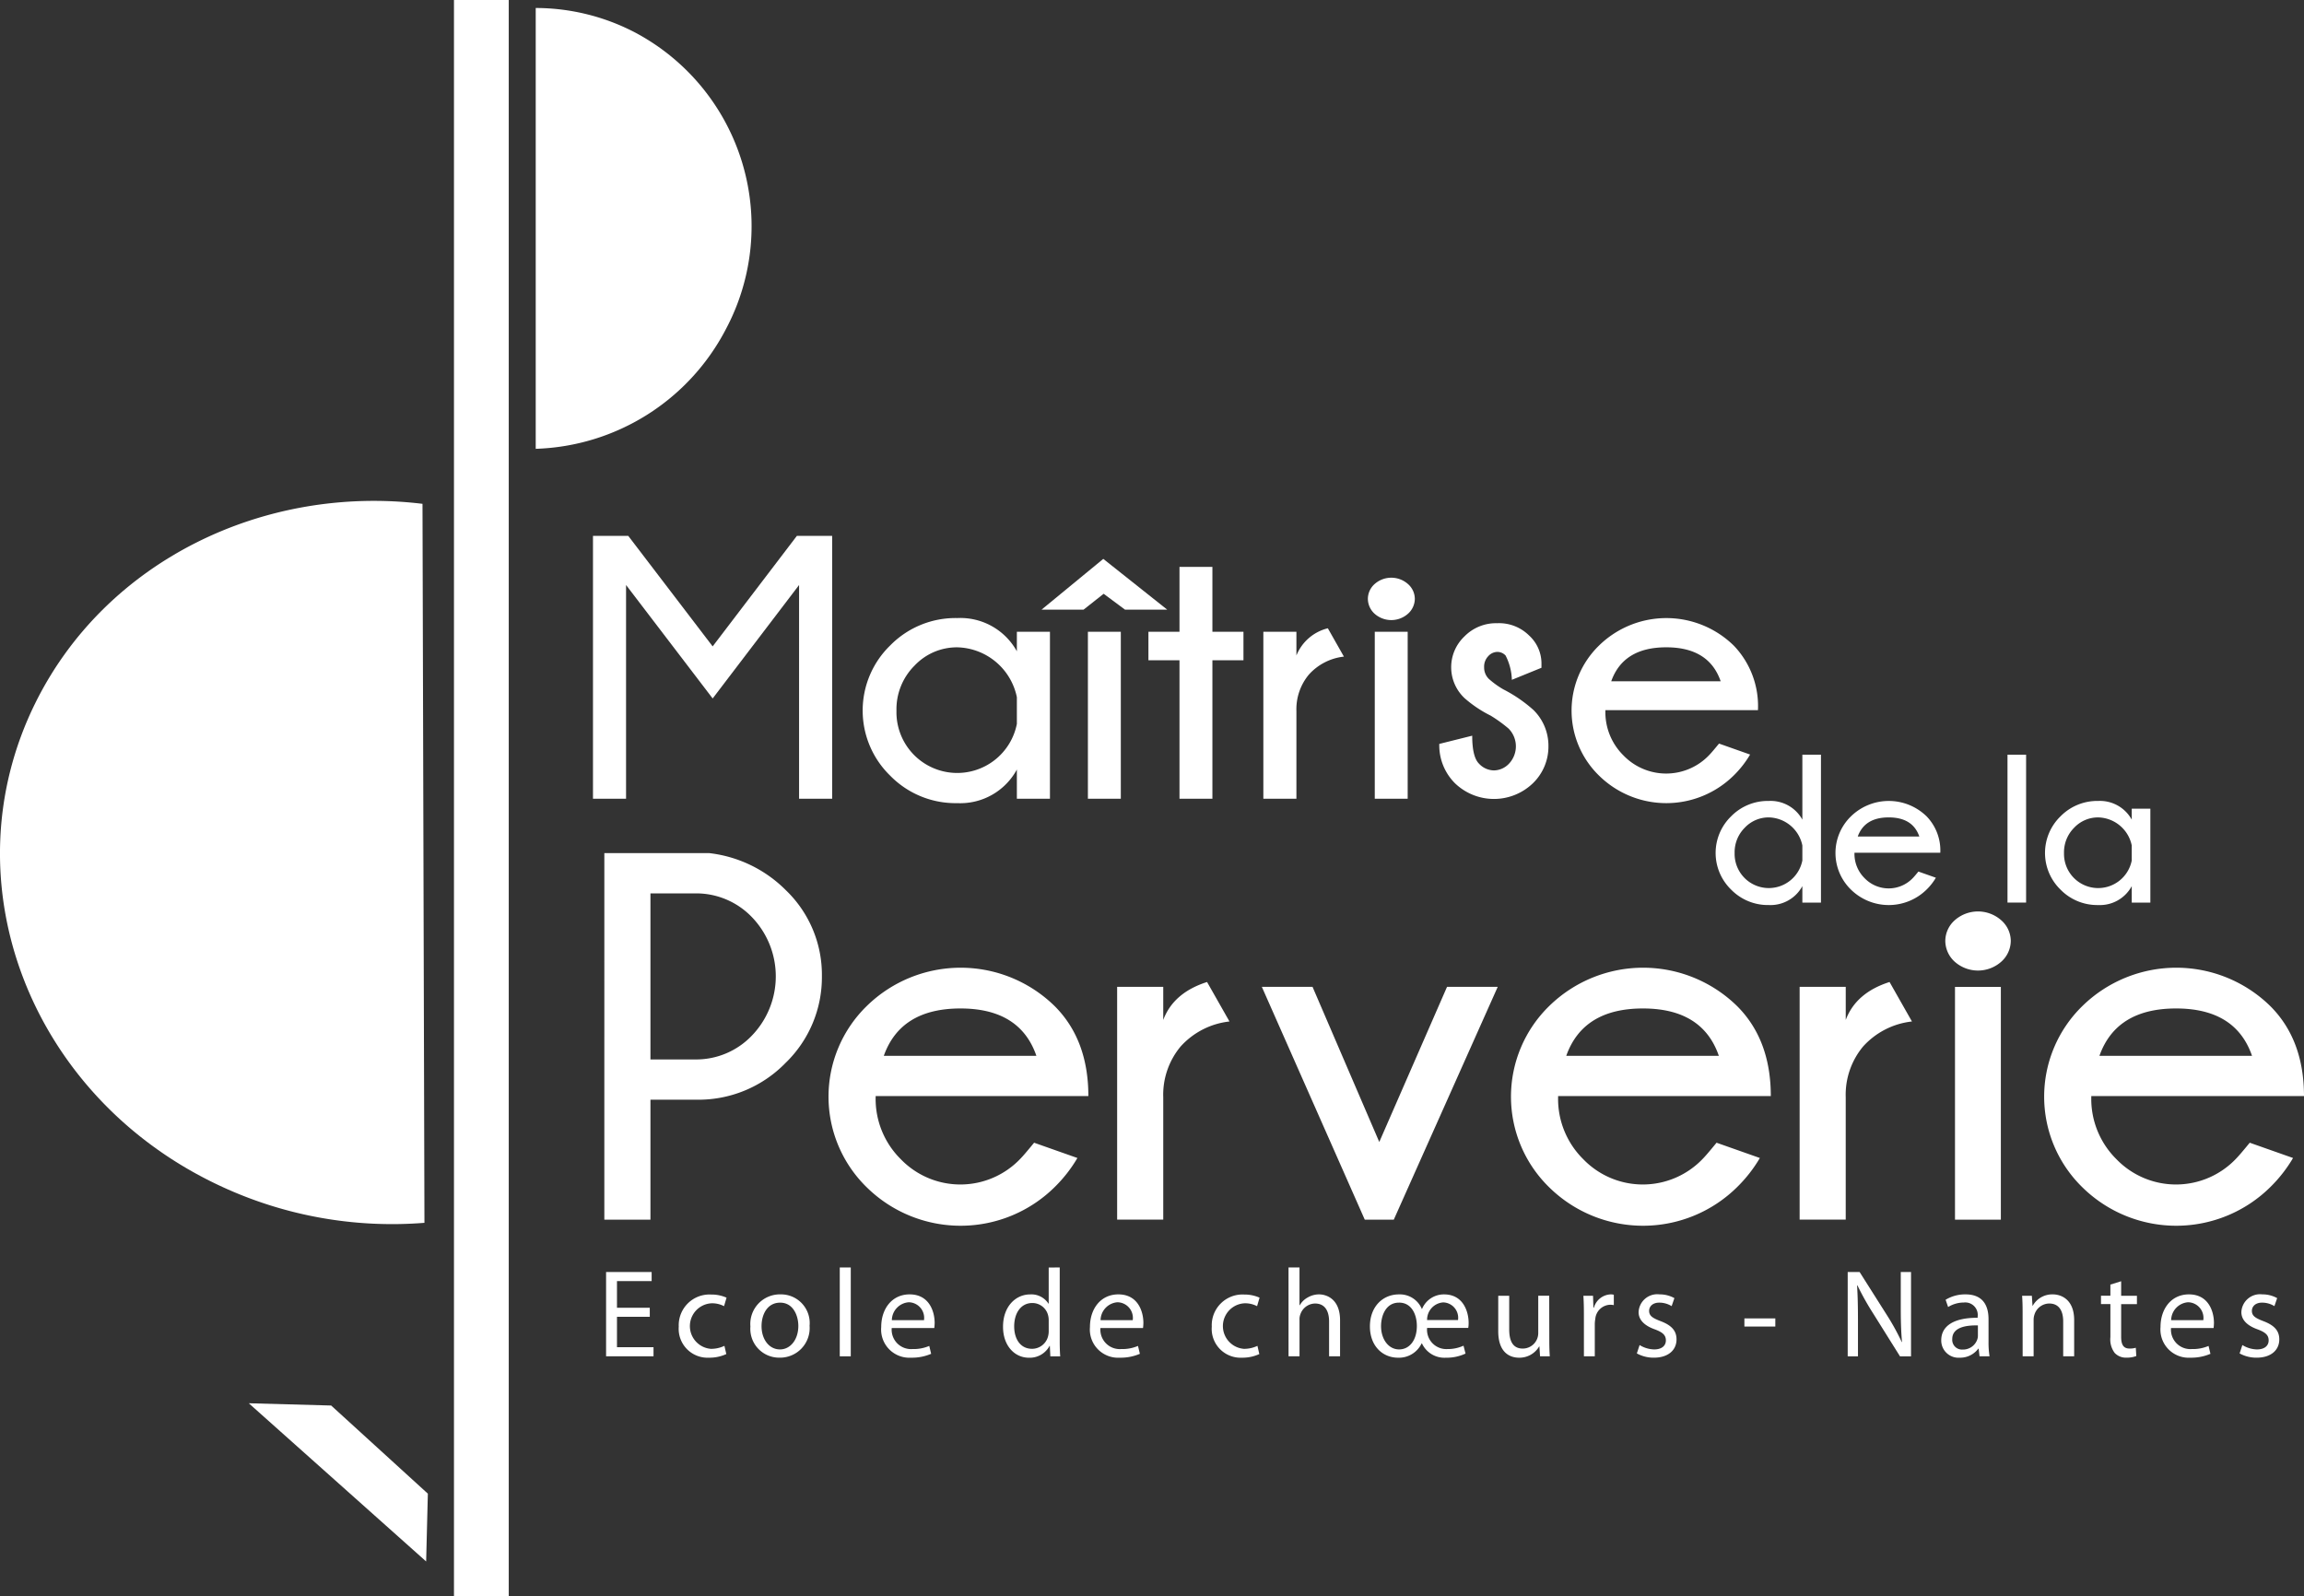
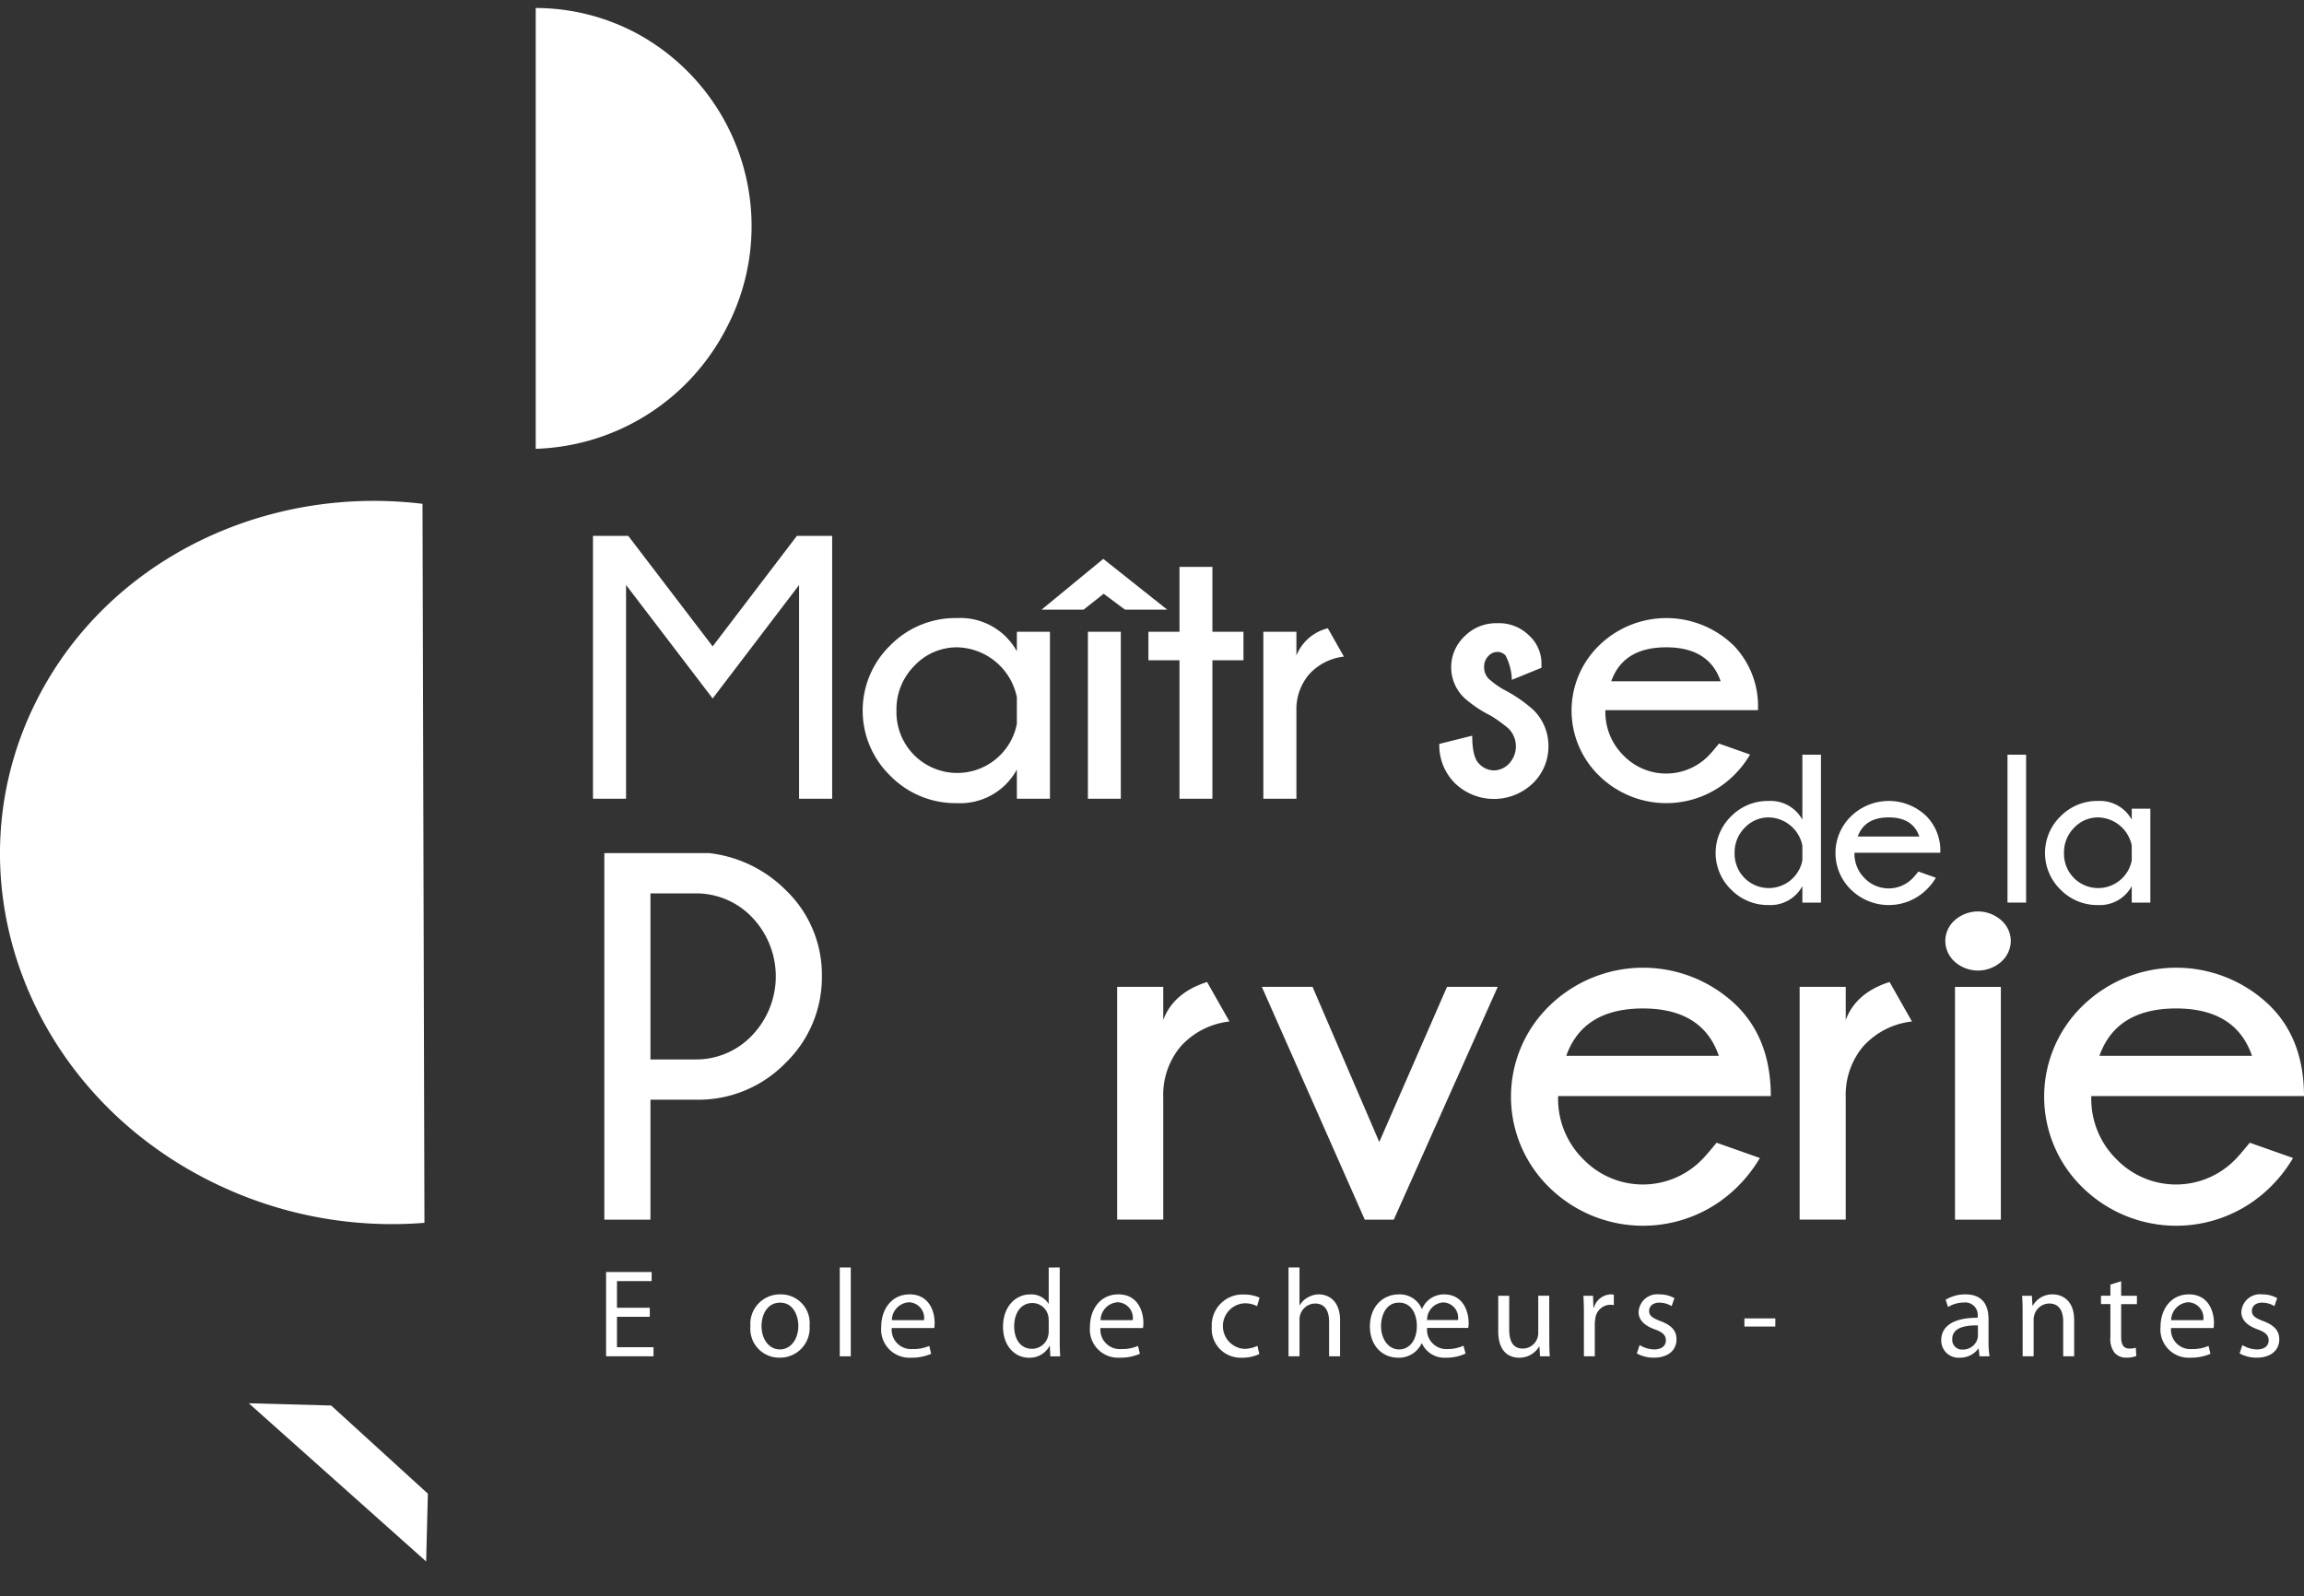
<svg xmlns="http://www.w3.org/2000/svg" width="294" height="203.714" viewBox="0 0 294 203.714">
  <rect x="0" y="0" width="294" height="203.714" fill="#333333" stroke="none" />
  <defs>
    <clipPath id="a">
      <rect width="294" height="203.714" fill="#fff" />
    </clipPath>
  </defs>
  <path d="M64.382,255.706l-22.631-20.19,10.511.288L64.6,247.052Z" transform="translate(-10.004 -56.43)" fill="#fff" />
  <g clip-path="url(#a)">
    <path d="M54.161,176.2a51.744,51.744,0,0,1-25.781-4.58C3.887,160.374-6.8,132.72,4.513,109.853c8.995-18.183,29.19-27.864,49.4-25.412Z" transform="translate(0 -20.142)" fill="#fff" />
    <path d="M89.9,1.342A27.443,27.443,0,0,1,102.638,4.5a27.982,27.982,0,0,1,11.484,37.913A28.342,28.342,0,0,1,89.9,57.6Z" transform="translate(-21.54 -0.322)" fill="#fff" />
    <path d="M130.03,89.936v33.55h-4.221V96.208l-11.027,14.479L103.731,96.208v27.279H99.51V89.936h4.5l10.771,14.106L125.53,89.936Z" transform="translate(-23.843 -21.549)" fill="#fff" />
    <path d="M168.664,126.793h-4.221v-3.73a8.212,8.212,0,0,1-7.6,4.289,11.655,11.655,0,0,1-8.568-3.508,11.586,11.586,0,0,1,0-16.612,11.676,11.676,0,0,1,8.568-3.5,8.231,8.231,0,0,1,7.6,4.242v-2.495h4.221Zm-4.221-9.56v-3.4a7.958,7.958,0,0,0-7.6-6.366,7.423,7.423,0,0,0-5.456,2.333,7.862,7.862,0,0,0-2.308,5.757,7.757,7.757,0,0,0,2.308,5.712,7.756,7.756,0,0,0,13.056-4.033" transform="translate(-34.686 -24.855)" fill="#fff" />
    <path d="M190.824,100.281h-5.386l-2.728-2.027-2.566,2.027h-5.362l7.881-6.481ZM184.9,124.412h-4.2V103.1h4.2Z" transform="translate(-41.879 -22.475)" fill="#fff" />
    <path d="M196.684,103.425V95.149h4.2v8.276h3.963v3.639h-3.963v17.672h-4.2V107.064H192.72v-3.639Z" transform="translate(-46.176 -22.798)" fill="#fff" />
    <path d="M222.286,109.065a7.052,7.052,0,0,0-4.476,2.3,6.9,6.9,0,0,0-1.585,4.651V127.2h-4.219v-21.31h4.219v3.031a5.817,5.817,0,0,1,4.01-3.473Z" transform="translate(-50.797 -25.267)" fill="#fff" />
-     <path d="M234.685,97.786a2.534,2.534,0,0,1,.852,1.853,2.579,2.579,0,0,1-.852,1.9,3.206,3.206,0,0,1-4.3,0,2.594,2.594,0,0,1-.839-1.9,2.547,2.547,0,0,1,.839-1.853,3.206,3.206,0,0,1,4.3,0m-.059,27.383h-4.2v-21.31h4.2Z" transform="translate(-55 -23.231)" fill="#fff" />
    <path d="M248.037,116.367a15.5,15.5,0,0,1-3.264-2.192,5.411,5.411,0,0,1-.047-7.879,5.652,5.652,0,0,1,4.2-1.7,5.44,5.44,0,0,1,4.057,1.562,4.831,4.831,0,0,1,1.585,3.474v.652l-3.777,1.538a7.214,7.214,0,0,0-.8-3.1,1.435,1.435,0,0,0-1.061-.465,1.6,1.6,0,0,0-1.142.535,1.92,1.92,0,0,0-.536,1.423,2.026,2.026,0,0,0,.605,1.491,11.243,11.243,0,0,0,1.843,1.331,18.037,18.037,0,0,1,3.846,2.634,6.387,6.387,0,0,1,1.912,4.616,6.505,6.505,0,0,1-1.982,4.733,7.169,7.169,0,0,1-9.944,0A6.826,6.826,0,0,1,241.531,120l4.2-1.049q0,2.705.863,3.566a2.647,2.647,0,0,0,1.911.864,2.692,2.692,0,0,0,1.925-.864,3.223,3.223,0,0,0-.059-4.475,17.952,17.952,0,0,0-2.331-1.679" transform="translate(-57.871 -25.061)" fill="#fff" />
    <path d="M268.044,115.485v.069a7.754,7.754,0,0,0,2.308,5.712,7.575,7.575,0,0,0,10.935-.046q.325-.327,1.258-1.469l3.964,1.4a12.922,12.922,0,0,1-2.052,2.634,12.244,12.244,0,0,1-17.218.059,11.583,11.583,0,0,1,0-16.612,12.288,12.288,0,0,1,17.218.047,11.139,11.139,0,0,1,3.055,8.207Zm.745-3.683h13.966q-1.492-4.338-6.948-4.337-5.48,0-7.018,4.337" transform="translate(-63.19 -24.855)" fill="#fff" />
    <path d="M107.3,174.65v15.311h-5.884V143.184h13.393a16.432,16.432,0,0,1,9.785,4.746,14.952,14.952,0,0,1,4.583,10.955,15.2,15.2,0,0,1-4.648,11.084,15.5,15.5,0,0,1-11.442,4.681Zm0-26.33v21.195h5.786a9.823,9.823,0,0,0,7.152-3.039,10.894,10.894,0,0,0,0-15.132,9.846,9.846,0,0,0-7.152-3.023Z" transform="translate(-24.3 -34.307)" fill="#fff" />
-     <path d="M145.05,178.8v.1a10.815,10.815,0,0,0,3.217,7.964,10.565,10.565,0,0,0,15.247-.065q.453-.455,1.755-2.048l5.525,1.95a17.89,17.89,0,0,1-2.86,3.673,17.071,17.071,0,0,1-24.006.082,16.153,16.153,0,0,1,0-23.162,17.131,17.131,0,0,1,24.006.065q4.257,4.291,4.259,11.442Zm1.04-5.136h19.471q-2.082-6.046-9.687-6.046-7.64,0-9.784,6.046" transform="translate(-33.313 -38.917)" fill="#fff" />
    <path d="M201.806,169.853a9.838,9.838,0,0,0-6.241,3.2,9.625,9.625,0,0,0-2.211,6.485v15.6h-5.883V165.432h5.883v4.226q1.3-3.477,5.591-4.843Z" transform="translate(-44.919 -39.49)" fill="#fff" />
    <path d="M241.853,165.627,228.59,195.338h-3.705l-13.133-29.711h6.469l8.517,19.8,8.646-19.8Z" transform="translate(-50.736 -39.685)" fill="#fff" />
    <path d="M259.575,178.8v.1a10.815,10.815,0,0,0,3.218,7.964,10.564,10.564,0,0,0,15.246-.065q.454-.455,1.755-2.048l5.526,1.95a17.917,17.917,0,0,1-2.86,3.673,17.072,17.072,0,0,1-24.007.082,16.155,16.155,0,0,1,0-23.162,17.132,17.132,0,0,1,24.007.065q4.257,4.291,4.258,11.442Zm1.04-5.136h19.471q-2.082-6.046-9.687-6.046-7.64,0-9.785,6.046" transform="translate(-60.754 -38.917)" fill="#fff" />
    <path d="M316.332,169.853a9.838,9.838,0,0,0-6.241,3.2,9.625,9.625,0,0,0-2.21,6.485v15.6H302V165.432h5.883v4.226q1.3-3.477,5.591-4.843Z" transform="translate(-72.359 -39.49)" fill="#fff" />
    <path d="M333.617,154.128a3.531,3.531,0,0,1,1.185,2.584,3.6,3.6,0,0,1-1.185,2.648,4.473,4.473,0,0,1-6,0,3.617,3.617,0,0,1-1.17-2.648,3.55,3.55,0,0,1,1.17-2.584,4.473,4.473,0,0,1,6,0m-.082,38.178h-5.851V162.6h5.851Z" transform="translate(-78.218 -36.653)" fill="#fff" />
    <path d="M349.049,178.8v.1a10.815,10.815,0,0,0,3.218,7.964,10.564,10.564,0,0,0,15.246-.065q.454-.455,1.755-2.048l5.526,1.95a17.913,17.913,0,0,1-2.86,3.673,17.072,17.072,0,0,1-24.007.082,16.155,16.155,0,0,1,0-23.162,17.132,17.132,0,0,1,24.007.065q4.257,4.291,4.258,11.442Zm1.04-5.136h19.471q-2.082-6.046-9.687-6.046-7.64,0-9.785,6.046" transform="translate(-82.192 -38.917)" fill="#fff" />
    <path d="M301.345,145.539h-2.374v-2.1a4.618,4.618,0,0,1-4.275,2.413,6.556,6.556,0,0,1-4.819-1.974,6.516,6.516,0,0,1,0-9.344,6.565,6.565,0,0,1,4.819-1.967,4.629,4.629,0,0,1,4.275,2.387v-8.289h2.374Zm-2.374-5.377v-1.915a4.477,4.477,0,0,0-4.275-3.579,4.175,4.175,0,0,0-3.069,1.31,4.424,4.424,0,0,0-1.3,3.241,4.364,4.364,0,0,0,1.3,3.213,4.365,4.365,0,0,0,7.344-2.269" transform="translate(-68.982 -30.35)" fill="#fff" />
    <path d="M310.439,141.037v.04a4.363,4.363,0,0,0,1.3,3.213,4.26,4.26,0,0,0,6.15-.027q.185-.183.709-.825l2.229.786a7.177,7.177,0,0,1-1.154,1.482,6.886,6.886,0,0,1-9.685.033,6.517,6.517,0,0,1,0-9.344,6.911,6.911,0,0,1,9.685.027,6.266,6.266,0,0,1,1.718,4.616Zm.419-2.071h7.856q-.838-2.44-3.908-2.439t-3.947,2.439" transform="translate(-73.801 -32.209)" fill="#fff" />
    <rect width="2.374" height="18.872" transform="translate(256.165 96.316)" fill="#fff" />
    <path d="M356.621,147.4h-2.374v-2.1a4.618,4.618,0,0,1-4.275,2.413,6.556,6.556,0,0,1-4.819-1.974,6.515,6.515,0,0,1,0-9.344,6.565,6.565,0,0,1,4.819-1.967,4.629,4.629,0,0,1,4.275,2.387v-1.4h2.374Zm-2.374-5.377v-1.915a4.477,4.477,0,0,0-4.275-3.579,4.176,4.176,0,0,0-3.069,1.31,4.424,4.424,0,0,0-1.3,3.241,4.364,4.364,0,0,0,1.3,3.213,4.365,4.365,0,0,0,7.344-2.269" transform="translate(-82.227 -32.21)" fill="#fff" />
    <path d="M107.288,219.2H103.1v3.88h4.663v1.166h-6.053V213.483h5.814v1.166H103.1v3.4h4.184Z" transform="translate(-24.371 -51.151)" fill="#fff" />
-     <path d="M119.971,224.864a5.131,5.131,0,0,1-2.221.463,3.683,3.683,0,0,1-3.847-3.96,3.926,3.926,0,0,1,4.152-4.1,4.7,4.7,0,0,1,1.947.4l-.32,1.086a3.259,3.259,0,0,0-1.627-.367,2.914,2.914,0,0,0-.049,5.813,3.992,3.992,0,0,0,1.725-.383Z" transform="translate(-27.291 -52.057)" fill="#fff" />
    <path d="M133.475,221.218a3.777,3.777,0,0,1-3.848,4.1,3.674,3.674,0,0,1-3.7-3.976,3.773,3.773,0,0,1,3.832-4.1,3.66,3.66,0,0,1,3.721,3.976m-6.132.079c0,1.693.974,2.97,2.347,2.97,1.341,0,2.347-1.261,2.347-3,0-1.309-.654-2.969-2.315-2.969s-2.379,1.533-2.379,3" transform="translate(-30.171 -52.052)" fill="#fff" />
    <rect width="1.404" height="11.338" transform="translate(107.158 161.757)" fill="#fff" />
    <path d="M149.219,221.538a2.476,2.476,0,0,0,2.651,2.682,5.084,5.084,0,0,0,2.14-.4l.24,1.007a6.214,6.214,0,0,1-2.571.494,3.6,3.6,0,0,1-3.8-3.912c0-2.331,1.373-4.167,3.626-4.167,2.522,0,3.193,2.22,3.193,3.641a5.472,5.472,0,0,1-.048.655Zm4.121-1.007a2,2,0,0,0-1.948-2.283,2.329,2.329,0,0,0-2.156,2.283Z" transform="translate(-35.432 -52.052)" fill="#fff" />
    <path d="M175.556,212.727v9.341c0,.687.016,1.468.064,2h-1.261l-.064-1.341h-.033a2.858,2.858,0,0,1-2.634,1.517c-1.869,0-3.305-1.582-3.305-3.928-.017-2.572,1.581-4.152,3.465-4.152a2.584,2.584,0,0,1,2.331,1.181h.031v-4.614Zm-1.405,6.755a2.475,2.475,0,0,0-.064-.591,2.066,2.066,0,0,0-2.027-1.629c-1.453,0-2.315,1.277-2.315,2.987,0,1.565.766,2.858,2.283,2.858a2.112,2.112,0,0,0,2.059-1.677,2.443,2.443,0,0,0,.064-.607Z" transform="translate(-40.331 -50.97)" fill="#fff" />
    <path d="M184.246,221.538a2.476,2.476,0,0,0,2.652,2.682,5.084,5.084,0,0,0,2.14-.4l.24,1.007a6.214,6.214,0,0,1-2.571.494,3.6,3.6,0,0,1-3.8-3.912c0-2.331,1.373-4.167,3.626-4.167,2.522,0,3.193,2.22,3.193,3.641a5.473,5.473,0,0,1-.048.655Zm4.121-1.007a2,2,0,0,0-1.948-2.283,2.329,2.329,0,0,0-2.156,2.283Z" transform="translate(-43.825 -52.052)" fill="#fff" />
    <path d="M209.418,224.864a5.131,5.131,0,0,1-2.221.463,3.683,3.683,0,0,1-3.847-3.96,3.926,3.926,0,0,1,4.152-4.1,4.7,4.7,0,0,1,1.947.4l-.319,1.086a3.27,3.27,0,0,0-1.629-.367,2.914,2.914,0,0,0-.049,5.813,3.992,3.992,0,0,0,1.725-.383Z" transform="translate(-48.723 -52.057)" fill="#fff" />
    <path d="M216.231,212.727h1.4v4.822h.033a2.6,2.6,0,0,1,1.006-.989,2.892,2.892,0,0,1,1.437-.4c1.037,0,2.7.639,2.7,3.305v4.6h-1.4v-4.439c0-1.246-.463-2.3-1.789-2.3a2.018,2.018,0,0,0-1.884,1.405,1.716,1.716,0,0,0-.1.671v4.663h-1.4Z" transform="translate(-51.81 -50.97)" fill="#fff" />
    <path d="M237.186,221.522a2.466,2.466,0,0,0,2.572,2.7,4.856,4.856,0,0,0,2.075-.431l.256,1.006a5.678,5.678,0,0,1-2.508.527,3.154,3.154,0,0,1-3.049-1.82h-.048a3.2,3.2,0,0,1-2.987,1.82c-2.044,0-3.608-1.549-3.608-3.992,0-2.507,1.627-4.088,3.7-4.088a3.036,3.036,0,0,1,2.922,1.852h.032a3.012,3.012,0,0,1,2.81-1.852c2.475,0,3.131,2.252,3.131,3.625a3.491,3.491,0,0,1-.048.655Zm-3.593-3.226c-1.677,0-2.283,1.677-2.283,3,0,1.677.958,2.97,2.3,2.97,1.357,0,2.268-1.214,2.268-2.986,0-1.469-.671-2.986-2.268-2.986Zm7.538,2.22a1.968,1.968,0,0,0-1.885-2.251,2.215,2.215,0,0,0-2.06,2.251Z" transform="translate(-55.082 -52.052)" fill="#fff" />
    <path d="M257.939,223.094c0,.8.017,1.5.065,2.108h-1.246l-.081-1.261h-.031a2.909,2.909,0,0,1-2.555,1.437c-1.214,0-2.667-.671-2.667-3.385v-4.519h1.4v4.279c0,1.47.447,2.46,1.725,2.46a1.979,1.979,0,0,0,1.98-2v-4.743h1.4Z" transform="translate(-60.242 -52.107)" fill="#fff" />
    <path d="M265.777,219.829c0-.91-.017-1.693-.065-2.411h1.23l.048,1.517h.064a2.319,2.319,0,0,1,2.141-1.693,1.562,1.562,0,0,1,.4.047v1.326a2.115,2.115,0,0,0-.48-.049,1.971,1.971,0,0,0-1.884,1.805,4.029,4.029,0,0,0-.064.655v4.12h-1.388Z" transform="translate(-63.665 -52.052)" fill="#fff" />
    <path d="M275.035,223.708a3.683,3.683,0,0,0,1.853.559c1.022,0,1.5-.511,1.5-1.149,0-.671-.4-1.039-1.436-1.422-1.39-.5-2.045-1.262-2.045-2.188a2.384,2.384,0,0,1,2.668-2.267,3.852,3.852,0,0,1,1.9.479l-.351,1.022a3.006,3.006,0,0,0-1.581-.447c-.83,0-1.293.48-1.293,1.054,0,.639.463.926,1.468,1.309,1.341.511,2.028,1.182,2.028,2.331,0,1.357-1.053,2.331-2.89,2.331a4.409,4.409,0,0,1-2.172-.543Z" transform="translate(-65.815 -52.052)" fill="#fff" />
    <rect width="3.945" height="1.038" transform="translate(222.593 168.256)" fill="#fff" />
-     <path d="M310.067,224.246V213.483h1.518l3.449,5.445a30.47,30.47,0,0,1,1.932,3.5l.031-.016c-.127-1.437-.158-2.747-.158-4.423v-4.5h1.309v10.763h-1.405l-3.417-5.461a34.53,34.53,0,0,1-2.013-3.593l-.048.016c.081,1.357.112,2.651.112,4.439v4.6Z" transform="translate(-74.293 -51.151)" fill="#fff" />
    <path d="M331.8,223.294a10.957,10.957,0,0,0,.128,1.852h-1.277l-.112-.974h-.049a2.878,2.878,0,0,1-2.363,1.15,2.2,2.2,0,0,1-2.363-2.22c0-1.868,1.66-2.89,4.647-2.874v-.16a1.593,1.593,0,0,0-1.757-1.788,3.854,3.854,0,0,0-2.013.575l-.319-.926a4.792,4.792,0,0,1,2.538-.687c2.363,0,2.938,1.613,2.938,3.162Zm-1.357-2.092c-1.533-.032-3.273.24-3.273,1.741a1.243,1.243,0,0,0,1.325,1.341,1.923,1.923,0,0,0,1.869-1.293,1.463,1.463,0,0,0,.079-.447Z" transform="translate(-78.054 -52.052)" fill="#fff" />
    <path d="M339.4,219.509c0-.8-.017-1.453-.065-2.091h1.245l.081,1.277h.031a2.842,2.842,0,0,1,2.555-1.453c1.07,0,2.731.638,2.731,3.289v4.616h-1.4V220.69c0-1.246-.464-2.283-1.789-2.283a2,2,0,0,0-1.884,1.436,2.045,2.045,0,0,0-.1.655v4.648h-1.4Z" transform="translate(-81.306 -52.052)" fill="#fff" />
    <path d="M355.146,215.036v1.853h2.013v1.069h-2.013v4.168c0,.959.271,1.5,1.055,1.5a2.616,2.616,0,0,0,.814-.1l.064,1.054a3.38,3.38,0,0,1-1.246.208,1.955,1.955,0,0,1-1.516-.607,2.863,2.863,0,0,1-.544-2.012v-4.216h-1.2v-1.069h1.2v-1.421Z" transform="translate(-84.478 -51.523)" fill="#fff" />
    <path d="M363.9,221.538a2.476,2.476,0,0,0,2.651,2.682,5.084,5.084,0,0,0,2.14-.4l.24,1.007a6.211,6.211,0,0,1-2.571.494,3.6,3.6,0,0,1-3.8-3.912c0-2.331,1.373-4.167,3.626-4.167,2.522,0,3.193,2.22,3.193,3.641a5.456,5.456,0,0,1-.048.655Zm4.121-1.007a2,2,0,0,0-1.948-2.283,2.329,2.329,0,0,0-2.156,2.283Z" transform="translate(-86.869 -52.052)" fill="#fff" />
    <path d="M376.187,223.708a3.68,3.68,0,0,0,1.853.559c1.022,0,1.5-.511,1.5-1.149,0-.671-.4-1.039-1.436-1.422-1.39-.5-2.045-1.262-2.045-2.188a2.384,2.384,0,0,1,2.667-2.267,3.852,3.852,0,0,1,1.9.479l-.351,1.022a3.006,3.006,0,0,0-1.581-.447c-.83,0-1.293.48-1.293,1.054,0,.639.463.926,1.468,1.309,1.341.511,2.028,1.182,2.028,2.331,0,1.357-1.053,2.331-2.89,2.331a4.409,4.409,0,0,1-2.172-.543Z" transform="translate(-90.051 -52.052)" fill="#fff" />
-     <rect width="6.99" height="203.714" transform="translate(57.929)" fill="#fff" />
  </g>
</svg>